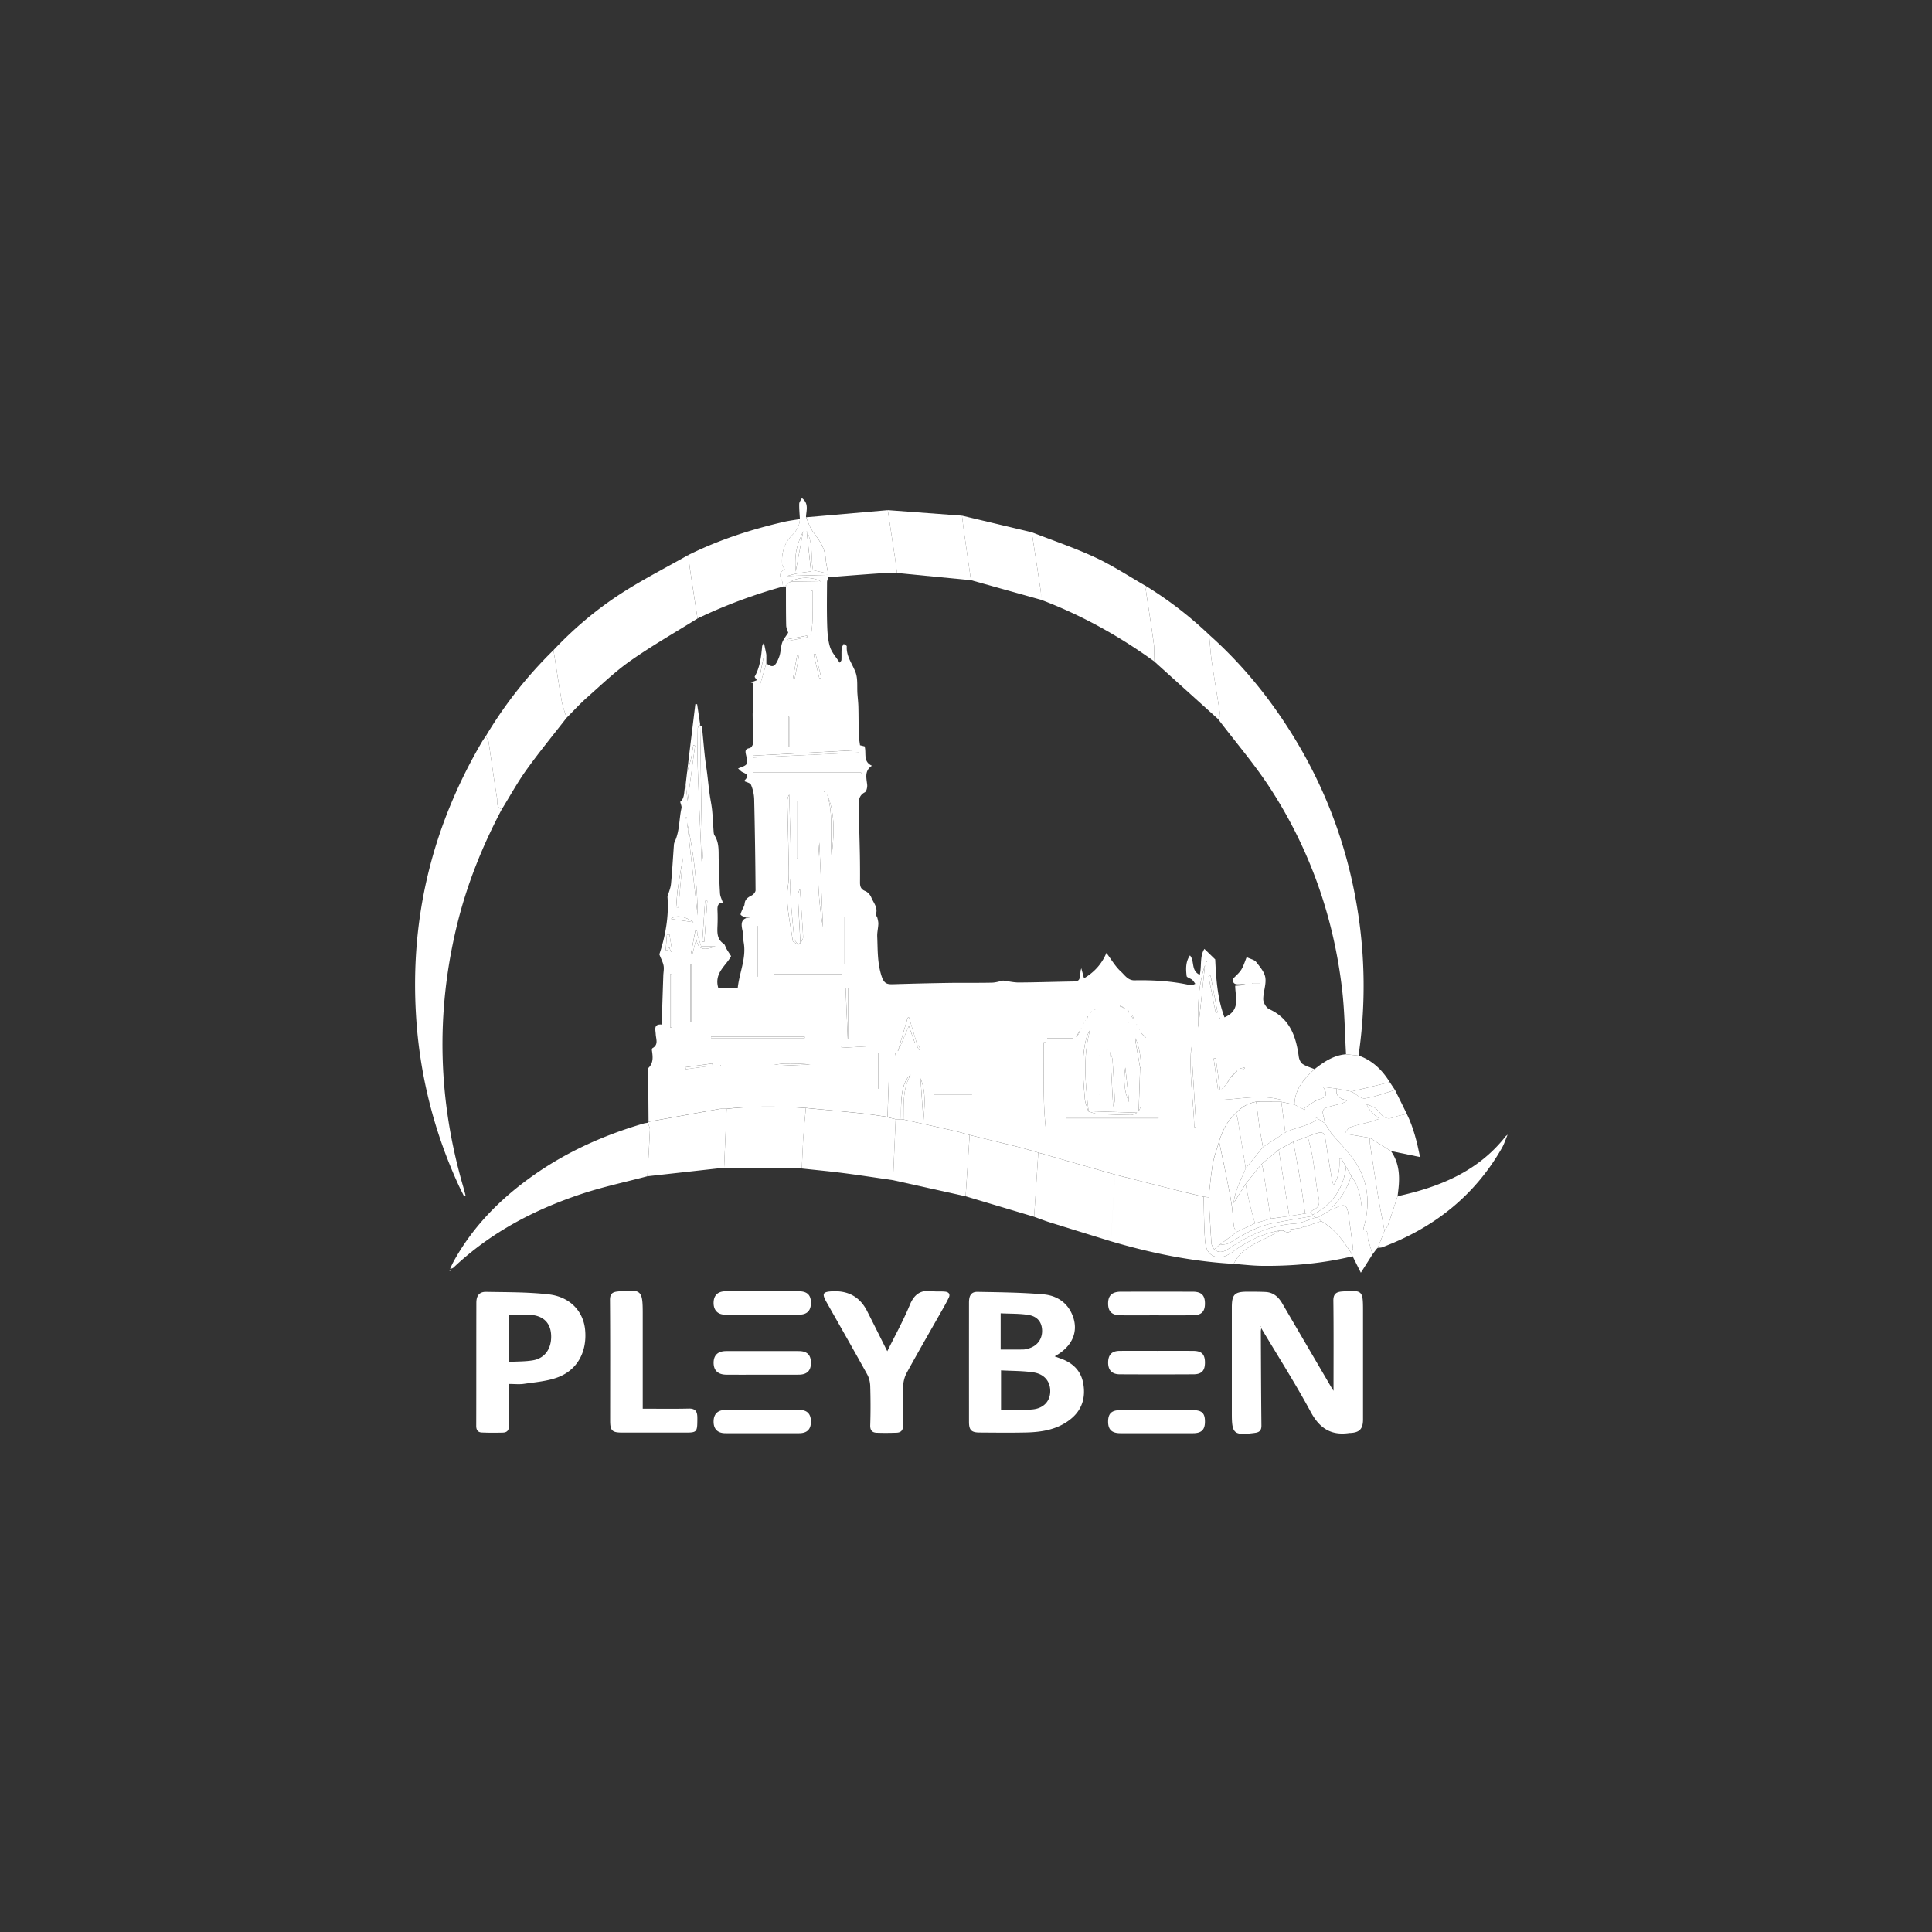
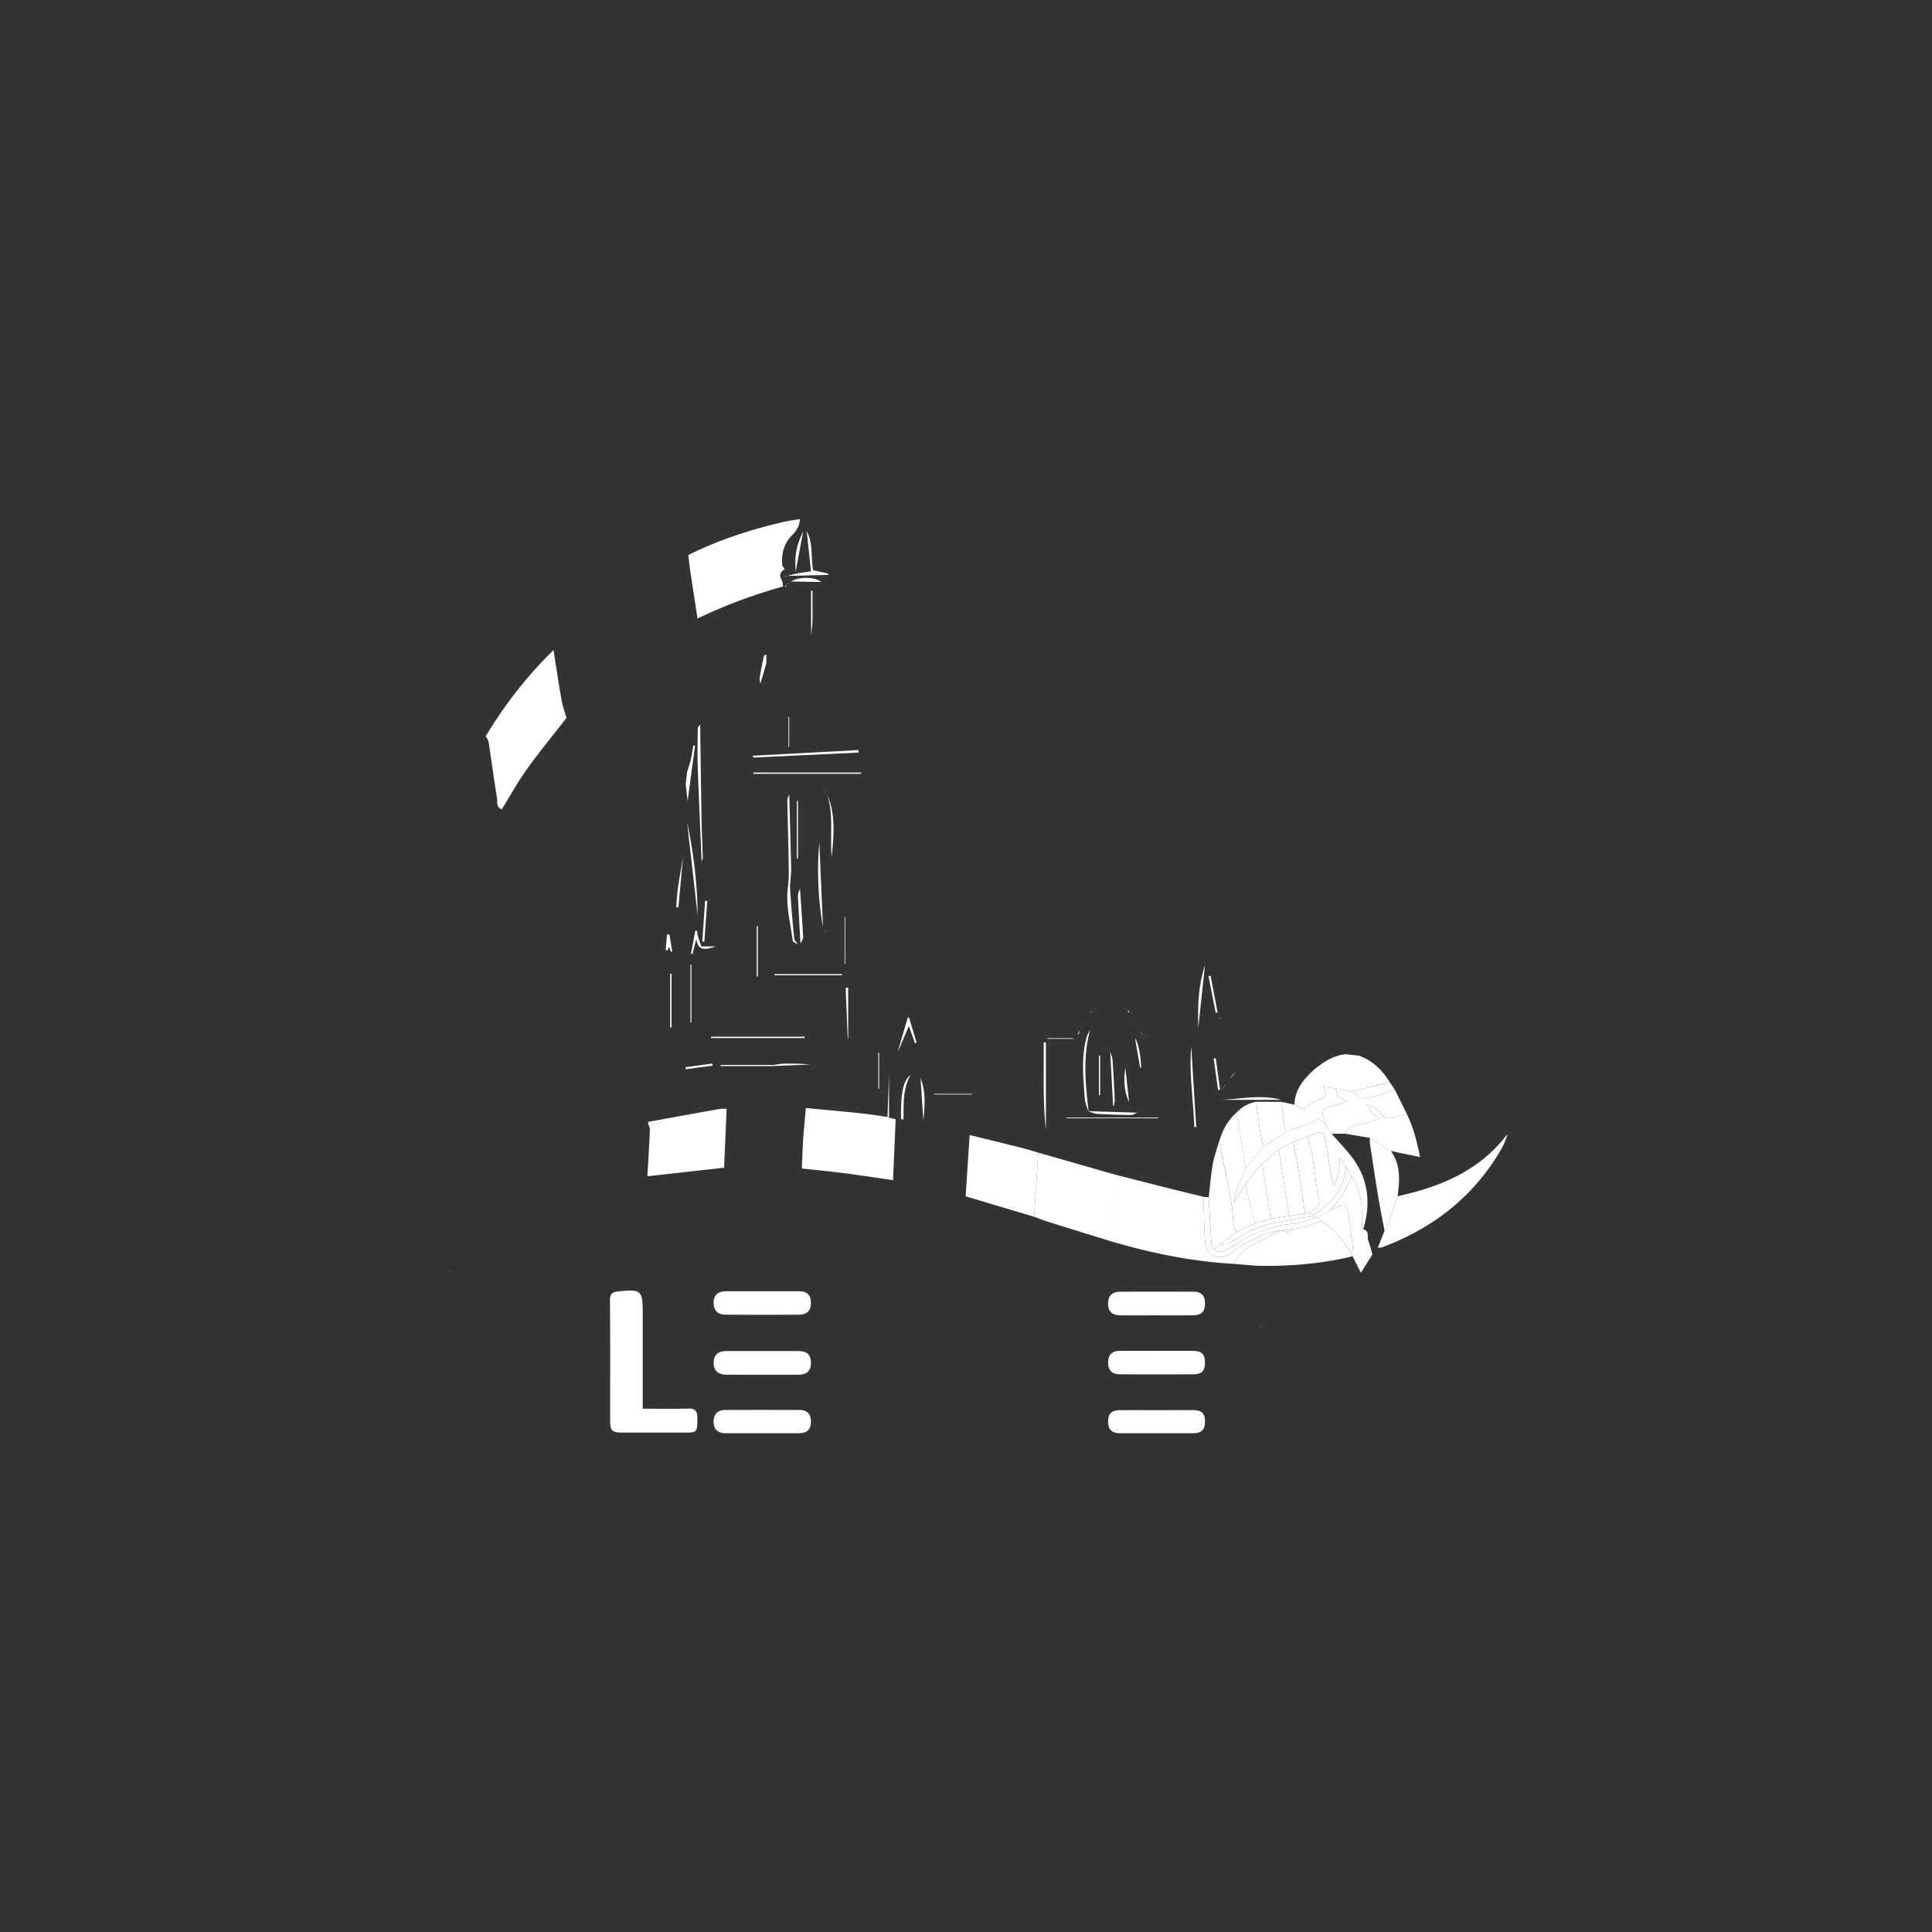
<svg xmlns="http://www.w3.org/2000/svg" width="256" height="256" fill="none">
  <rect width="100%" height="100%" fill="#333333" stroke="none" />
  <g fill="#fff" clip-path="url(#a)">
-     <path d="M92.779 96.136c.08.033.227.058.23.098.132 1.295.239 2.593.376 3.888.085.803.222 1.602.322 2.404.11.88.196 1.764.315 2.644.098.727.26 1.448.335 2.177.096.943.131 1.892.201 2.837.012.172.03.368.117.505.643.987.528 2.097.556 3.19.037 1.504.08 3.01.175 4.51.024.404.242.796.385 1.241-.674-.021-.746.453-.72 1.036.03.642.027 1.287.002 1.93-.035.927-.112 1.841.82 2.458.187.124.238.451.37.674.167.285.353.559.609.958-.6 1.223-2.277 2.205-1.706 4.187h2.59c.225-2.037 1.156-3.924.789-5.99-.091-.513-.04-1.054-.158-1.56-.217-.947-.22-1.699 1.063-1.766-.084-.016-.168-.053-.249-.044-.113.013-.243.113-.332.081-.256-.091-.533-.19-.719-.372-.07-.069.078-.378.151-.568.116-.297.335-.58.36-.88.055-.631.45-.873.943-1.125.235-.117.513-.453.512-.688a755 755 0 0 0-.183-12.085 5.4 5.4 0 0 0-.42-1.887c-.103-.249-.597-.335-.926-.502.635-.656.593-.81-.214-1.184-.2-.094-.352-.289-.578-.482 1.317-.485 1.352-.492 1.063-1.764-.119-.523-.154-.826.487-.93.173-.027.415-.379.419-.586.02-1.27-.02-2.54-.034-3.811-.003-.306.03-.611.028-.917 0-1.103-.01-2.207-.015-3.31l-.254-.069.805-.307c-.099-.162-.334-.406-.287-.49.699-1.243.851-2.611.981-3.989.009-.102.084-.197.229-.516l.326 1.57c-.112.078-.303.136-.324.232a50 50 0 0 0-.552 2.803c-.045.284.053.594.081.868l.795-2.724c.83.657 1.179.522 1.697-.832.228-.594.195-1.285.403-1.89.16-.463.51-.86.797-1.324-.063-.22-.257-.59-.266-.966-.039-1.706-.026-3.412-.032-5.118l.013-.176q.085-.088.175-.176l.178-.17.351-.174 3.974.054c-.801-.632-2.853-.77-3.994-.075l-.345.18-.171.178-.175.174-.179.174q-.105-.013-.212-.024c-.065-.31-.054-.665-.207-.92-.429-.715-.015-1.09.428-1.38-.13-.211-.323-.387-.338-.577-.119-1.49.243-2.851 1.312-3.925.609-.611.996-1.274 1.036-2.135-.035-.672-.105-1.347-.087-2.02.007-.248.222-.492.354-.759.988.747.557 1.685.546 2.54.282.615.477 1.295.865 1.831.785 1.08 1.608 2.109 1.724 3.521.058.707.221 1.404.334 2.107l-1.989-.443c-.33-1.706.047-3.486-.844-5.19.199 1.882.385 3.614.569 5.343-.676.1-1.249.162-1.811.274-.559.11-1.106.274-1.659.413l.025-.074q2.874-.072 5.746-.146l.005.304c-.061.22-.176.44-.176.661-.013 1.871-.041 3.742.015 5.612.03.99.086 2.017.372 2.953.226.742.819 1.37 1.289 2.11.098-.147.226-.25.231-.362.024-.514-.011-1.033.031-1.546.016-.202.177-.393.272-.59.14.107.408.223.403.32-.091 1.335.751 2.324 1.172 3.473.311.852.175 1.87.241 2.811.041.58.112 1.16.126 1.742.03 1.23.018 2.461.051 3.69.012.447.102.89.163 1.394.156.039.399.099.611.15.267.904-.255 2.015.971 2.566-1.018.675-.731 1.598-.631 2.516.037.333-.091.889-.317 1.007-.825.431-.809 1.149-.799 1.87.032 2.099.106 4.199.146 6.298q.034 1.886.019 3.771c-.003.541.117.913.695 1.145.331.132.664.501.799.84.28.714.925 1.344.606 2.237-.04.114.16.298.198.462.067.274.142.56.13.838-.023.548-.168 1.096-.146 1.639.074 1.727.006 3.425.549 5.166.35 1.124.754 1.187 1.62 1.161 2.443-.074 4.888-.135 7.333-.172 1.895-.028 3.79.01 5.686-.032.541-.012 1.079-.198 1.49-.279.752.098 1.417.26 2.083.256 2.24-.01 4.48-.089 6.72-.126 1.345-.021 1.345-.007 1.464-1.402.006-.069.035-.135.095-.366l.359 1.336c1.394-.824 2.38-1.943 2.969-3.36.658.872 1.18 1.796 1.927 2.474.5.455.921 1.172 1.797 1.156 2.511-.049 5.007.099 7.468.659.173.039.392-.126.59-.197-.138-.181-.25-.395-.422-.536-.231-.191-.709-.305-.73-.493-.109-.93-.149-1.882.439-2.734.655.741.097 2.017 1.303 2.57.274-1.222-.021-2.461.612-3.434l1.432 1.391c.118 2.4.26 5.093 1.228 7.678 2.193-.928 1.423-2.695 1.421-4.185.55-.037.977-.063 1.524-.1-.71-.336-1.836.367-1.852-.786.454-.486.879-.824 1.142-1.258.31-.511.482-1.107.704-1.646.55.264 1.032.346 1.254.633.498.637 1.114 1.34 1.223 2.083.135.928-.294 1.924-.277 2.887.009.446.4 1.109.792 1.286 2.723 1.239 3.552 3.591 3.913 6.285.047.348.229.789.495.97.472.319 1.055.472 1.591.695-1.393 1.278-2.615 2.652-2.655 4.697q-.872-.185-1.745-.367l-3.326-.014c-1.076.177-1.957.704-2.683 1.505-1.155 1.007-1.789 2.325-2.239 3.755-.285.998-.658 1.98-.837 2.996-.254 1.454-.366 2.934-.538 4.401l-.676-.063c-1.492-.366-2.986-.723-4.477-1.097-2.422-.609-4.841-1.231-7.261-1.848l-10.164-2.91c-.782-.225-1.556-.471-2.344-.667-2.249-.566-4.503-1.111-6.754-1.664-.613-.171-1.219-.364-1.839-.504-2.308-.528-4.62-1.035-6.932-1.552.054-1.947-.154-3.93.949-5.923-1.025.84-1.34 2.529-1.263 5.877l-.718.009-.883-.218v-5.815l-.196 5.721c-1.172-.16-2.34-.352-3.513-.475-2.435-.255-4.873-.471-7.309-.704-3.503-.227-7.005-.281-10.5.11-.347.011-.703-.023-1.041.037-3.102.55-6.2 1.116-9.299 1.678-.017-2.247-.037-4.494-.05-6.743 0-.137-.018-.327.059-.406.664-.671.557-1.476.438-2.291-.014-.098.009-.267.072-.302.835-.469.462-1.193.43-1.864-.027-.575-.32-1.359.789-1.264.072-2.199.142-4.341.215-6.481.014-.436.114-.886.042-1.306-.075-.442-.31-.857-.566-1.516.78-2.33 1.293-5.023 1.078-7.618.19-.677.418-1.186.467-1.713.163-1.734.261-3.475.39-5.213.011-.141.059-.286.118-.415.65-1.398.549-2.948.88-4.411.054-.239-.097-.524-.165-.839.695-.562.436-1.551.722-2.352l.254 2.238c.325-2.419.654-4.874.986-7.328l-.232-.04c-.103.61-.178 1.228-.318 1.829-.134.574-.335 1.133-.505 1.699l1.095-8.996.236.014q.203 1.337.403 2.676c-.11.174-.317.346-.319.52-.022 1.753-.06 3.51 0 5.262.144 4.12.338 8.238.512 12.357a1.4 1.4 0 0 0 .149-.673c-.046-1.515-.128-3.029-.154-4.544-.074-4.262-.128-8.525-.188-12.787zm70.69 46.187q-.091.083-.184.165l-.168.183-.164.188-.184.344-.342.536-.175.172-.173.178-.172.179-.072.089.081-.08.18-.171.175-.176.172-.175.357-.524q.088-.175.172-.351l.182-.169.179-.172.166-.185.177-.17.273-.242-.061-.058-.245.268-.174.174zm-12.246-5.412.173.174q.172.182.345.36.052.036.107.071l-.073-.104-.358-.348-.171-.177-.1-.079.075.103zm-6.127-3.187-.077.097q.05-.037.102-.072l.077-.099-.104.072zm-.529.346-.068.12.114-.074.068-.111-.114.067zm4.92 1.42q-.044-.04-.089-.077l.08.088.083.082-.074-.091zm12.071-.696.072.229c.021-.016.063-.046.062-.048a3 3 0 0 0-.132-.183c-.016-.079-.031-.158 0 .007-.101-.131-.052-.068-.003-.005zm-12.057-.899-.114-.065.069.11.096.227.103-.06-.156-.214zm-2.816 5.109c.007.023.01.049.024.068.009.011.032.013.049.016l-.077-.081-.222-.068.226.063zm-3.705-2.311-.185.348-.253.264c.021.017.058.053.06.053q.13-.129.256-.26l.185-.339.058-.131q-.06.034-.123.067zm5.955-3.102.119.063-.066-.118-.357-.174-.228-.088-.023.072.216.058.339.185zm1.226 1.402.116.072-.065-.123-.178-.461-.174.094zm.724 12.265c.114-.304.322-.606.327-.91.027-1.625 0-3.25-.007-4.876-.036-1.342-.217-2.653-.742-3.895-.035.295.022.571.071.849q.27 1.518.536 3.036l-.19 5.793-.17.181-6.47-.201c-.412-3.594-.785-7.187.205-10.772-.24.403-.438.816-.543 1.253-.631 2.621-.363 5.269-.155 7.906.044.557.305 1.095.466 1.643.405.114.804.308 1.214.33 1.473.087 2.95.134 4.424.15.282.003.566-.204.85-.315l.18-.17zm-48.319-6.002 4.801-.205c-1.188-.114-2.361-.13-3.533-.107-.418.008-.837.105-1.256.163h-7.11v.151h7.098zm4.92-57.18c.06-.594.145-1.188.17-1.784.028-.67 0-1.342 0-2.015V78.27l-.189.009v5.778l-.081.092.098-.074zm-16.983 29.482c-.233 1.391-.488 2.779-.69 4.176-.117.821-.148 1.653-.219 2.481l.293.031.61-6.694.04-.059-.035.066zm1.929 10.359-.014-.014-.055-.562q-.114-.013-.227-.029-.289 1.528-.58 3.054l.196.053.503-1.998c.238 1.335.816 1.606 2.552.984h-1.894c-.17-.524-.325-1.005-.483-1.488zm13.66 1.063c.114-.28.338-.564.322-.837-.112-2.117-.27-4.23-.413-6.344a1.9 1.9 0 0 0-.268 1.059c.094 2.028.213 4.056.324 6.083l-.345.179c-.165-.258-.45-.504-.478-.776-.214-2.165-.416-4.331-.54-6.503-.052-.922.147-1.859.13-2.786-.06-3.256-.163-6.512-.249-9.767a1.75 1.75 0 0 0-.247.978c.053 2.681.13 5.363.172 8.044.015 1.02.061 2.055-.083 3.059-.357 2.479.302 4.858.622 7.266.028.206.466.357.713.535l.336-.188zm12.95 14.215 1.384-3.248.809 2.282.211-.091-1.006-3.339q-.083.032-.17.062l-1.261 4.306-.07.106.102-.076zm-19.268-39.064q.007.125.012.251l13.993-.668-.016-.328zm-7.328 21.173a61.3 61.3 0 0 0-1.4-12.314zm46.143 28.393V138.12h-.296c.037 3.85-.136 7.697.296 11.577m-29.542-26.847-.48-11.225c-.33 3.774-.163 7.52.48 11.225m32.234 25.243v.089h12.222l-.001-.089H141.28zm16.563-9.384c-.304 3.547.292 7.079.408 10.633l.254-.014q-.332-5.31-.661-10.621zm-55.231-9.63.013.151h8.924v-.151h-8.938zm-2.792-26.711.011.165h14.273v-.165H99.82zm9.765 2.858c.904 2.715.366 5.536.613 8.288.296-2.811.541-5.617-.613-8.288m52.321 40.509h7.852c-2.627-.726-5.237-.134-7.852 0m-14.415.813.07.025c.053-.293.16-.589.147-.88a228 228 0 0 0-.294-5.227c-.023-.336-.18-.664-.308-1.107l.385 7.191zm-53.282-9.171.01.177h12.401v-.177zm11.526-31.258-.147.005v7.638l.147-.008zm53.048 30.037.883-8.272c-.874 2.641-.981 5.368-.883 8.272m-58.369-13.42-.147-.033v6.674l.147.004zm11.914 14.873.063-.011v-6.718l-.342.014zm10.031 10.93c.131-1.876.394-3.756-.389-5.664.135 1.967.261 3.816.389 5.664m-16.93-72.804c.35-1.876.676-3.61 1-5.344-.955 2.045-1.142 3.097-1 5.344M93.72 119.37l-.295.012-.364 5.378.268.019zm-2.108 8.426q-.06.01-.12.023v7.65l.12.002zm24.88 11.689-.11.009v4.767q.055 0 .11-.004zm12.313 5.542-.017-.081h-5.036l.007.081zm32.282-10.828.249-.05q-.463-2.432-.923-4.865l-.28.057.956 4.858zm-72.104-5.155-.172-.016v7.128h.172zm60.126 12.402c-.209 1.576-.198 3.126.504 4.584zm-3.333-1.581-.161.019v5.217q.081 0 .161-.004zm-57.07-16.041q-.168.001-.336.005l-.16 2.071.21.041.25-.464c.077.221.15.432.226.645l.18-.055q-.184-1.122-.37-2.243m15.864-28.827-.091-.05v4.016l.091-.01zm56.831 49.446.266-.038-.573-4.18-.276.039zm-70.568-3.032.037.264 3.553-.477-.038-.281-3.552.492zm21.156-19.922h-.079v6.225h.079zm30.215 16.162q-.007-.04-.017-.079h-3.423l.013.079zM91.882 122.2c-1.158-.854-2.39-.98-2.962-.441zm23.095 16.442-.024-.084h-3.456l.014.284zm-6.909-52.006-.249.06.749 3.188.256-.061zm-2.996 3.271q.115.02.228.044l.576-3.104-.252-.048-.552 3.11zm-.655-5.218.048.234 2.517-.492-.046-.211-2.52.467zm17.353 54.436.206-.107-.305-.504-.159.091zm44.181-8.864.014.083h.993v-.083zm-1.692 11.338.095.216.583-.221-.042-.146zm-45.619-1.794c.049-.021.122-.03.14-.067.015-.035-.027-.096-.042-.147-.049.021-.121.031-.14.068-.018.032.026.095.043.146zm25.537-4.991-.057-.146-.145.063.081.174.122-.091zm-53.174-26.422q-.03-.057-.063-.128c-.018.021-.051.042-.051.063 0 .055.016.107.026.162zm68.944 19.016q-.02-.032-.044-.063c-.017.017-.052.047-.051.052.018.03.046.055.071.079zm-9.651 9.598c-.021.006-.052.004-.061.016-.014.021-.011.051-.016.077l.104-.021zm-41.006-13.671-.024.074.101.009c-.005-.027-.005-.055-.019-.076-.007-.01-.039-.005-.06-.007zm-.116-18.487c.006.02.004.05.016.058.02.014.048.013.072.018l-.021-.102zm41.595 31.259.037.028.007-.046-.044.016zm-7.29-.169-.038-.03-.007.049zm7.141-.144.028-.046-.042-.005zm-7.027-.216.037.028.007-.046-.044.016zm6.828-.174.036.028.007-.046-.043.016zm-6.619-.206-.027.042.041.006-.014-.049zm-.561 1.088.041.03.005-.048zm7.737.14-.028.044.042.006zm9.237-52.322c3.643 3.243 6.801 6.913 9.54 10.946 5.358 7.885 8.768 16.542 10.201 25.982a63.5 63.5 0 0 1 .178 17.977c-.038.288-.045.582-.066.873l-1.711-.188c-.163-2.853-.186-5.724-.517-8.558-1.121-9.596-4.246-18.525-9.491-26.628-2.085-3.219-4.61-6.152-6.935-9.214.093-.191.289-.399.263-.571-.357-2.367-.769-4.724-1.116-7.093-.171-1.167-.236-2.349-.348-3.524zm-93.725 23.13c-2.587 4.895-4.636 9.998-5.946 15.39-2.822 11.62-2.503 23.16.837 34.628.11.378.206.761.308 1.142l-.215.084c-.25-.506-.512-1.007-.747-1.52a62.7 62.7 0 0 1-5.61-22.556c-.763-12.945 2.207-24.973 8.76-36.13.147-.25.324-.48.488-.72.13.25.337.49.377.755.378 2.46.699 4.928 1.108 7.381.09.529-.16 1.283.64 1.546m110.209 77.061c0-4.043.028-7.987-.021-11.93-.012-.917.38-1.18 1.168-1.237 2.701-.195 2.762-.144 2.762 2.571v14.388c0 1.258-.469 1.743-1.718 1.792-.03 0-.059-.004-.088 0-2.41.365-3.942-.599-5.121-2.789-2.023-3.759-4.33-7.363-6.558-11.098-.021.167-.056.307-.054.446.019 4.152.032 8.303.077 12.455.007.592-.22.865-.76.954a8 8 0 0 1-.259.039c-2.626.325-2.902.084-2.902-2.525v-14.126c0-1.725.36-2.082 2.117-2.079.787.002 1.575 0 2.359.039 1.03.053 1.701.655 2.202 1.511 2.188 3.75 4.384 7.497 6.577 11.243.054.093.117.183.221.343zm-9.628-8.461c.017-.016.051-.034.052-.051.002-.02-.026-.041-.042-.06-.017.017-.047.035-.049.054 0 .02.027.041.039.057m-27.324 3.889.842.31c1.563.564 2.645 1.599 2.945 3.271.332 1.854-.135 3.488-1.636 4.709-1.717 1.397-3.78 1.746-5.901 1.797-2.069.049-4.139.021-6.209.007-1.091-.009-1.391-.328-1.391-1.428q-.004-7.893 0-15.787c0-.962.307-1.44 1.139-1.424 2.907.054 5.822.08 8.715.33 1.636.14 3.062.963 3.783 2.6.971 2.198.144 4.291-2.287 5.615m-7.104 7.058c1.441 0 2.844.114 4.219-.031 1.45-.153 2.258-1.1 2.298-2.32.044-1.323-.737-2.356-2.226-2.581-1.398-.21-2.83-.186-4.291-.268zm-.051-12.759v4.802c1.091 0 2.051.009 3.011-.007.228-.004.46-.072.683-.134 1.107-.311 1.79-1.187 1.797-2.296.007-1.114-.562-1.938-1.78-2.144-1.187-.2-2.417-.154-3.711-.221m-40.166-92.07c-2.96 1.846-5.999 3.58-8.854 5.58-2.058 1.44-3.89 3.211-5.782 4.884-.958.847-1.821 1.801-2.727 2.708-.22-.772-.51-1.529-.648-2.314-.39-2.216-.721-4.442-1.075-6.665 2.75-2.918 5.804-5.492 9.169-7.642 2.81-1.794 5.79-3.318 8.694-4.962.083.689.151 1.38.253 2.066.315 2.115.644 4.23.968 6.344zM67.43 183.385c0 1.906-.027 3.688.014 5.466.014.631-.218.961-.815.977-.928.026-1.858.026-2.787-.014-.506-.021-.742-.315-.74-.872.015-5.439.003-10.879.017-16.318.002-.947.401-1.459 1.28-1.445 2.764.048 5.544.023 8.283.329 2.84.318 4.62 2.238 4.85 4.717.273 2.949-1.066 5.38-3.751 6.325-1.374.485-2.884.601-4.343.817-.623.094-1.273.016-2.008.016zm.033-2.927c1.103-.065 2.156-.034 3.172-.211 1.576-.276 2.447-1.551 2.396-3.271-.046-1.545-.888-2.536-2.514-2.733-.993-.121-2.012-.022-3.056-.022v6.237zm69.252-109.932c2.816 1.102 5.696 2.068 8.431 3.345 2.353 1.098 4.542 2.55 6.803 3.845-.045.135-.147.28-.129.407.352 2.395.742 4.783 1.063 7.18.101.758.021 1.54.023 2.31-4.644-3.356-9.613-6.111-14.972-8.142-.007-.38.026-.765-.028-1.137-.387-2.604-.792-5.206-1.193-7.81zM85.78 155.86c-2.892.765-5.832 1.387-8.668 2.325-6.31 2.091-12.113 5.134-16.998 9.754-.1.095-.223.166-.473.166.171-.352.329-.712.52-1.053 2.596-4.666 6.269-8.326 10.596-11.366 4.432-3.111 9.308-5.286 14.487-6.804.195-.057.4-.078.6-.115.096.313.283.631.27.94-.087 2.053-.217 4.103-.332 6.153zm31.79 23.189c.99-2.005 2.11-4.022 2.986-6.141.605-1.465 1.493-2.027 3.002-1.82.545.076 1.109.005 1.659.061.497.051.744.324.482.844a27 27 0 0 1-.61 1.158c-1.652 2.916-3.328 5.819-4.943 8.755-.292.532-.453 1.194-.476 1.804a81 81 0 0 0-.007 5.088c.017.666-.219 1.021-.86 1.044-.872.031-1.746.037-2.619.007-.611-.021-.896-.309-.874-1.01.058-1.724.05-3.451 0-5.176-.015-.526-.152-1.1-.404-1.555-1.762-3.187-3.571-6.348-5.361-9.521-.678-1.202-.547-1.429.833-1.485q3.121-.123 4.51 2.607c.908 1.789 1.799 3.583 2.682 5.34" />
    <path d="M147.746 155.641c2.421.616 4.839 1.238 7.262 1.848 1.49.374 2.984.733 4.477 1.098.05 1.882.047 3.769.178 5.644.06.845.214 1.793 1.153 2.205.94.414 1.746-.053 2.524-.535.073-.045.124-.123.196-.174 1.848-1.294 3.82-2.31 6.076-2.674-.608.332-1.203.689-1.825.991-1.694.821-3.438 1.566-4.309 3.425-5.55-.315-10.954-1.424-16.275-2.993zm-55.32-73.689c-.324-2.114-.653-4.23-.969-6.345-.101-.685-.17-1.377-.252-2.066 4.03-2 8.278-3.379 12.649-4.389.705-.163 1.426-.251 2.139-.373-.04.863-.427 1.524-1.037 2.135-1.068 1.074-1.431 2.435-1.312 3.925.016.19.209.366.338.577-.443.291-.856.666-.427 1.38.154.255.142.61.207.92a68.5 68.5 0 0 0-11.336 4.234zm-19.084 4.193c.353 2.223.683 4.45 1.075 6.665.138.785.427 1.542.648 2.314-1.767 2.277-3.6 4.504-5.28 6.845-1.206 1.678-2.204 3.505-3.295 5.265-.8-.263-.55-1.015-.64-1.546-.41-2.453-.73-4.921-1.108-7.38-.04-.266-.247-.505-.377-.756a56.2 56.2 0 0 1 8.977-11.408zM85.167 186.66c2.131 0 4.114.033 6.095-.016.812-.021 1.112.334 1.136 1.067.01.233.004.467 0 .702-.013 1.272-.15 1.41-1.395 1.41h-8.574c-1.326 0-1.582-.26-1.582-1.58 0-5.324.02-10.647-.02-15.971-.008-.824.308-1.07 1.034-1.145 3.134-.325 3.305-.185 3.305 2.916v12.619zm21.613-39.843c2.437.232 4.875.45 7.309.705 1.176.123 2.344.314 3.514.474l.196.095.883.218-.351 8.07c-2.184-.315-4.363-.654-6.55-.937-1.841-.237-3.689-.409-5.535-.61.061-1.354.102-2.709.191-4.062.088-1.319.226-2.635.342-3.951zm40.965 8.824-.543 8.835c-2.71-.838-5.421-1.669-8.127-2.517-.69-.216-1.364-.485-2.046-.729q.276-4.249.55-8.499l10.164 2.91z" />
-     <path d="M106.781 146.817c-.116 1.318-.254 2.632-.342 3.952-.089 1.352-.13 2.707-.191 4.062l-10.299-.104.331-7.801c3.496-.392 6.998-.337 10.501-.111zm10.852-79.222 9.835.733c.077.627.145 1.256.232 1.882q.476 3.333.959 6.667l-9.8-.952c-.091-.689-.172-1.377-.275-2.064-.312-2.09-.632-4.177-.951-6.266" />
-     <path d="M117.633 67.595c.317 2.088.637 4.177.951 6.266.103.687.184 1.375.275 2.064-.839.018-1.68.004-2.515.062-2.192.149-4.381.328-6.57.495q-.001-.152-.006-.304l-.038-.177c-.116-.701-.279-1.4-.335-2.107-.115-1.413-.938-2.44-1.723-3.52-.391-.537-.583-1.217-.865-1.832l10.827-.945zm35.274 20.018c-.004-.772.077-1.552-.023-2.31-.321-2.397-.713-4.787-1.063-7.18-.02-.126.082-.27.129-.407a50.5 50.5 0 0 1 8.266 6.388c.112 1.175.178 2.358.348 3.524.347 2.369.759 4.727 1.116 7.093.026.174-.17.38-.263.571l-8.509-7.681zm-34.577 68.764.35-8.07.718-.009.314.046c2.31.515 4.624 1.024 6.932 1.551.619.141 1.227.336 1.84.505l-.533 8.117q-4.81-1.071-9.621-2.138zm10.328-79.501q-.484-3.333-.958-6.668c-.09-.626-.156-1.254-.233-1.882l9.248 2.198c.399 2.602.805 5.204 1.193 7.81.056.372.021.757.028 1.137z" />
    <path d="m127.951 158.515.533-8.117c2.252.553 4.504 1.098 6.753 1.664.789.198 1.563.444 2.344.667l-.55 8.499zM96.28 146.928l-.331 7.801-10.168 1.133c.116-2.05.247-4.101.333-6.153.012-.309-.175-.625-.27-.94a.27.27 0 0 1 .097-.128c3.098-.561 6.197-1.128 9.298-1.678.338-.06.694-.028 1.04-.037zm103.453 3.503c-.235.557-.417 1.146-.713 1.668-3.638 6.383-9.059 10.617-15.862 13.168-.182.069-.396.051-.594.074l.894-2.254c.161-.267.376-.515.476-.803.436-1.253.841-2.518 1.256-3.779 5.561-1.216 10.656-3.277 14.319-7.94.05-.065.131-.107.199-.16l.026.026zm-36.255 17.038c.871-1.859 2.615-2.604 4.309-3.425.622-.302 1.217-.659 1.825-.991h.35c.449.225.894.422 1.225-.175l1.226-.176.35-.174h.349l.35-.174 1.61-.546c1.758 1.005 2.914 2.575 3.977 4.236l.179.418c-3.953.954-7.971 1.314-12.028 1.268-1.242-.014-2.482-.17-3.723-.261zm14.88-27.775q.855.095 1.711.188c1.811.647 3.093 1.91 4.086 3.514l-5.077 1.234-1.958-.38-1.468-.181-.349-.081c.979 1.531-.127 1.469-.804 1.798-.588.284-1.115.694-1.67 1.047l.075.232q-.688-.349-1.379-.694c.041-2.047 1.263-3.419 2.656-4.696 1.241-.977 2.534-1.849 4.175-1.981zm-77.303 42.463c-1.603 0-3.205.009-4.808-.004-1.103-.007-1.681-.553-1.688-1.56-.007-1.015.562-1.565 1.664-1.567q4.807-.01 9.615 0c1.121.003 1.624.513 1.615 1.59-.007 1.01-.523 1.525-1.592 1.536-1.603.015-3.205.003-4.808.003zm.037 7.752c-1.66 0-3.32.007-4.98-.002-1.037-.005-1.567-.555-1.555-1.569.012-.958.543-1.504 1.536-1.508q4.936-.018 9.871 0c1.027.004 1.514.564 1.487 1.619-.022.969-.529 1.453-1.555 1.458-1.601.007-3.203.002-4.804.002m-.044-18.81c1.601 0 3.203-.008 4.804.001 1.098.007 1.592.48 1.601 1.499.009 1.03-.473 1.59-1.531 1.599q-4.935.04-9.871-.002c-.978-.009-1.503-.624-1.494-1.567.01-.993.552-1.522 1.597-1.529 1.63-.009 3.261-.001 4.892-.001zm52.274 7.899c1.601 0 3.202-.009 4.803.003 1.103.009 1.536.455 1.539 1.536.002 1.079-.431 1.56-1.522 1.565a886 886 0 0 1-9.78 0c-1.035-.005-1.545-.569-1.528-1.593.016-.998.496-1.497 1.512-1.508 1.659-.015 3.317-.003 4.978-.005zm-.09-4.711c-1.572 0-3.144.007-4.716-.001-1.193-.007-1.699-.501-1.684-1.615.014-1.031.543-1.513 1.698-1.515q4.76-.009 9.521 0c1.147.004 1.613.471 1.613 1.569 0 1.086-.475 1.552-1.627 1.559-1.601.01-3.202.003-4.805.003m.016 12.563c1.604 0 3.209-.006 4.813 0 1.203.005 1.611.404 1.603 1.548-.007 1.059-.464 1.507-1.571 1.509q-4.814.006-9.627 0c-1.152 0-1.644-.482-1.634-1.564.011-1.049.471-1.486 1.601-1.491 1.604-.008 3.209-.002 4.813-.002z" />
    <path d="m177.121 144.25 1.958.38c.596.327 1.24.989 1.78.913 1.355-.191 2.664-.716 3.991-1.108l1.566 3.173c-.56.137-1.145.214-1.676.427-.751.302-1.312.179-1.795-.475-.223-.3-.494-.59-.804-.792-.317-.206-.71-.295-1.069-.438.207.331.377.694.629.986.261.302.599.534 1.061.933-.571.193-.886.32-1.212.406-.891.239-1.805.409-2.671.72-.29.106-.459.552-.683.844l-1.748.014-.902-1.406c-.022-.172-.026-.35-.073-.513-.382-1.291-.298-1.435 1.049-1.774.45-.113.904-.217 1.347-.352.164-.051.306-.179.634-.379-1.014-.204-1.566-.614-1.382-1.559" />
-     <path d="M176.445 150.233q.875-.01 1.748-.014l3.323.558c.005.262-.021.529.017.786.34 2.256.673 4.513 1.044 6.762.263 1.592.584 3.175.88 4.763l-.894 2.255.006-.009-.172.167-.536.711c-.175-.581-.307-1.18-.536-1.739-.217-.532.193-1.346-.683-1.59.969-3.236.743-6.343-1.216-9.156-.87-1.251-1.981-2.333-2.981-3.493z" />
    <path d="m181.514 150.776-3.323-.559c.225-.292.393-.738.683-.843.866-.311 1.78-.482 2.672-.721.325-.088.641-.212 1.212-.406-.461-.399-.801-.63-1.062-.933-.252-.291-.422-.653-.629-.985.359.14.752.232 1.069.437.31.2.581.492.804.793.485.653 1.045.776 1.795.474.531-.213 1.116-.29 1.676-.427.89 1.804 1.351 3.735 1.755 5.71-1.348-.277-2.604-.537-3.862-.797l-2.792-1.745z" />
    <path d="m181.514 150.776 2.792 1.744c1.102 1.557 1.197 3.307.985 5.118l-.102.868c-.415 1.262-.82 2.527-1.256 3.78-.1.288-.315.535-.476.802-.294-1.586-.617-3.169-.879-4.761-.372-2.251-.704-4.508-1.044-6.762-.039-.257-.014-.524-.018-.786zm-.871 12.105c.876.244.466 1.056.683 1.59.228.559.361 1.158.536 1.74l-1.541 2.433-1.092-2.182-.178-.418c.079-.209.248-.431.224-.628-.17-1.46-.37-2.916-.578-4.371-.212-1.472-.497-1.608-1.848-.926-.126.063-.273.085-.411.125.031-.111.026-.26.099-.323 1.258-1.104 1.95-2.557 2.533-4.078.231.388.517.755.685 1.17.681 1.665.786 3.417.714 5.192-.01.279.028.56.046.84.037-.025.079-.046.109-.078.017-.017.014-.054.019-.082zm4.204-18.446c-1.327.392-2.636.917-3.991 1.108-.54.076-1.183-.586-1.78-.913l5.078-1.234.692 1.039zM92.778 96.136c.06 4.262.113 8.524.187 12.787.026 1.514.107 3.029.154 4.543a1.4 1.4 0 0 1-.149.673c-.173-4.118-.368-8.236-.511-12.357-.062-1.751-.023-3.508 0-5.262.002-.175.206-.347.319-.52a.6.6 0 0 1 0 .136m-1.735 6.172c.172-.566.371-1.125.504-1.699.14-.603.216-1.22.32-1.83l.23.041-.986 7.329-.254-2.239.186-1.6zm10.504-14.425-.796 2.723c-.029-.274-.127-.581-.08-.867a51 51 0 0 1 .552-2.803c.021-.097.212-.156.324-.232zm98.427 62.142-.017-.063.046.006zm-.269.38q.043-.069.082-.137l-.058.161-.026-.024zm-140.096 18.04c-.016-.02-.043-.039-.043-.057s.03-.035.048-.053c.016.019.042.039.042.056s-.03.036-.047.054m44.551-90.868-.012.175-.175-.01.178-.174zm57.377 73.673c.448-1.43 1.084-2.748 2.239-3.753.078.276.185.547.232.828.361 2.162.71 4.327 1.062 6.49-.604 1.492-1.44 2.906-1.596 4.601l1.577-2.533c.178.873.338 1.752.544 2.618.209.871.464 1.732.699 2.598l-2.422 1.142c-.128-.237-.336-.463-.368-.711-.13-.991-.159-1.998-.313-2.984-.209-1.333-.487-2.658-.754-3.983-.289-1.439-.597-2.874-.896-4.311z" />
    <path d="M161.537 151.25c.3 1.437.608 2.873.897 4.312.266 1.324.545 2.647.753 3.983.154.987.184 1.992.313 2.983.034.249.242.476.368.712l-2.313 1.742-.677.564c-.124-.27-.339-.534-.359-.811-.141-2.028-.243-4.059-.357-6.088.174-1.469.284-2.948.538-4.401.178-1.018.552-2 .837-2.996m15.583-7c-.183.947.368 1.355 1.382 1.559-.327.2-.469.328-.634.379-.443.135-.896.237-1.347.352-1.348.339-1.431.481-1.049 1.774.049.164.051.341.074.513q-.582-.379-1.163-.761l.007.35c-1.214.861-2.783.958-4.078 1.645q-.262-2.03-.527-4.059.873.185 1.745.367.688.349 1.376.694l-.075-.232c.555-.355 1.082-.762 1.671-1.047.676-.328 1.783-.265.804-1.797q.172.038.348.081l1.468.18zm-12.052 10.565c-.352-2.163-.701-4.328-1.062-6.49-.047-.281-.154-.552-.233-.828.727-.803 1.608-1.328 2.684-1.506.142 1.109.268 2.221.429 3.326.131.896.303 1.785.457 2.678l-2.277 2.818z" />
    <path d="M167.345 151.995c-.154-.893-.326-1.782-.457-2.678-.161-1.107-.289-2.217-.429-3.326l3.326.013q.262 2.03.527 4.057l-2.965 1.934zm-7.184 6.654c.114 2.029.217 4.06.357 6.088.019.277.235.541.359.811.548.462 1.121.404 1.692.058.52-.316 1.019-.669 1.543-.98 2.295-1.362 4.708-2.316 7.423-2.488.942-.06 1.86-.527 2.788-.808q.125.014.249.03l.501.446-1.61.546-.35.174h-.349l-.35.174-1.226.176-1.224.176h-.35c-2.256.363-4.227 1.379-6.076 2.674-.071.049-.123.128-.197.174-.777.481-1.583.947-2.524.534-.937-.413-1.092-1.36-1.152-2.205-.131-1.877-.128-3.762-.179-5.644l.676.064zm-54.403-33.478c-.249-.177-.686-.328-.715-.534-.32-2.41-.979-4.788-.621-7.267.145-1.003.098-2.038.082-3.059-.042-2.681-.119-5.362-.172-8.043a1.76 1.76 0 0 1 .247-.979c.086 3.256.189 6.512.249 9.767.018.928-.182 1.863-.13 2.787.125 2.172.326 4.338.54 6.503.026.272.312.518.478.776zm-5.981-25.038 13.99-.745.015.328q-6.996.336-13.992.668zm-7.331 21.173-1.4-12.315a61.3 61.3 0 0 1 1.4 12.315m46.144 28.393c-.433-3.88-.26-7.728-.296-11.577h.296zm-29.543-26.849a43.4 43.4 0 0 1-.48-11.225zm.68-46.851.038.177-5.746.146-.025.074c.552-.14 1.1-.302 1.659-.413.562-.112 1.135-.174 1.811-.274-.184-1.729-.37-3.461-.569-5.343.891 1.704.515 3.484.844 5.19l1.99.443zm31.556 72.094h12.222l.002.089h-12.222v-.089zm2.934-.83c-.162-.546-.423-1.085-.466-1.642-.209-2.639-.477-5.285.154-7.907.105-.435.303-.85.543-1.252-.99 3.584-.619 7.177-.205 10.772l-.026.028zm13.628-8.554.66 10.621-.254.014c-.116-3.556-.711-7.088-.408-10.634zm-55.23-9.63h8.938v.151h-8.924l-.012-.151zm-2.793-26.711h14.286v.165H99.835l-.011-.165zm9.766 2.858c1.154 2.671.909 5.477.613 8.288-.247-2.752.291-5.573-.613-8.288m52.318 40.507c2.615-.133 5.227-.726 7.852 0zm-14.413.814-.386-7.192c.128.445.286.772.309 1.107.121 1.741.215 3.484.294 5.227.014.29-.095.587-.147.88l-.07-.024zm-53.283-9.172h12.41v.178h-12.4zm24.804 1.791 1.261-4.305.17-.062q.501 1.67 1.005 3.339l-.21.091-.809-2.282-1.384 3.248-.032-.031zm-13.279-33.049v7.634l-.147.007v-7.638l.147-.005zm.326 18.824c-.111-2.027-.228-4.055-.324-6.083a1.86 1.86 0 0 1 .268-1.059c.143 2.115.301 4.229.413 6.344.014.273-.21.557-.322.837l-.035-.041zm52.723 11.213c-.098-2.904.009-5.631.883-8.272zm-58.367-13.42v6.645l-.147-.003v-6.675zm-7.982 1.185c.155.483.313.966.483 1.488h1.893c-1.735.622-2.312.351-2.552-.984l-.502 1.997-.197-.052.58-3.054.228.028.054.562-.068.088zm-1.933-10.367-.61 6.694-.292-.031c.07-.828.101-1.66.219-2.481.201-1.397.457-2.785.69-4.176zm21.827 24.055-.278-6.715.341-.014v6.719zm7.384 10.735-.313-.045c-.077-3.349.238-5.039 1.263-5.878-1.104 1.993-.897 3.975-.95 5.923m2.647.195-.389-5.664c.781 1.908.52 3.788.389 5.664" />
    <path d="M105.43 75.735c-.144-2.247.045-3.3 1-5.344zM93.72 119.37l-.391 5.409-.268-.019.364-5.378zm-2.107 8.426v7.675l-.12-.002v-7.65q.06-.01.12-.023m24.878 11.689v4.772q-.055 0-.11.004v-4.767zm-9.02-55.429v-5.778l.189-.01v2.01c0 .67.028 1.343 0 2.014-.025.596-.112 1.19-.17 1.784zm21.334 60.971h-5.046l-.007-.081h5.036zm-26.235-3.771h-7.1v-.151h7.112zm58.517-7.057-.956-4.858.28-.057q.463 2.433.923 4.865l-.249.05zm-43.289 13.89-.196-.095.196-5.72zm-28.816-19.045v7.112h-.171v-7.128zm60.126 12.404.505 4.584c-.703-1.458-.713-3.008-.505-4.584m-3.334-1.583v5.232q-.081 0-.161.004v-5.217zm4.932 7.564c-.283.11-.567.318-.849.314a93 93 0 0 1-4.424-.149c-.41-.025-.81-.216-1.214-.331l.024-.028 6.47.201zm-61.997-23.605q.183 1.121.37 2.243l-.181.055q-.112-.315-.226-.645-.126.232-.249.464l-.21-.041.16-2.071z" />
    <path d="m102.568 141.256.013-.151c.418-.056.835-.154 1.255-.163 1.172-.023 2.346-.007 3.533.107l-4.801.206zm2.004-46.257v3.957l-.092.008v-4.016zm56.83 49.444-.584-4.179.277-.039.573 4.18zm-56.56-67.409c1.14-.694 3.193-.557 3.993.075l-3.974-.054zm46.232 64.428-.536-3.036c-.049-.278-.107-.554-.072-.849.525 1.241.706 2.553.742 3.895zm-60.242-.049 3.552-.492.039.281-3.554.476zm21.159-19.924v6.225h-.079v-6.225zm30.213 16.162h-3.428l-.012-.079h3.422q.007.04.018.079" />
-     <path d="m151.074 141.462.135.01c.007 1.626.031 3.251.007 4.876-.005.306-.214.608-.328.91l-.003-.003.191-5.793zm-59.19-19.26c-.986-.148-2.043-.304-2.962-.441.57-.539 1.804-.413 2.962.441m23.094 16.44-3.466.2-.014-.284h3.456zm-6.909-52.005.757 3.188-.256.061-.75-3.189zm-2.995 3.272.552-3.11.252.047-.576 3.105q-.113-.02-.228-.044zm-.656-5.219 2.52-.467.046.211-2.517.492-.047-.234zm17.353 54.437-.257-.52.159-.092.305.505zm44.182-8.864h1.003v.083h-.993l-.014-.083zm-1.693 11.339.637-.151.042.146-.583.222-.094-.217zm-14.095-6.609-.3-.418.174-.094.178.461zm12.634 8.236-.357.524-.016-.016.341-.536zm-19.939-6.131q-.126.132-.257.26l-.06-.053.252-.264.065.055zm20.783 5.051.245-.267.061.058-.273.242-.032-.031zm-45.002-2.34c-.018-.05-.06-.113-.044-.146.019-.037.091-.048.14-.069.016.051.06.113.042.148s-.091.046-.14.067zm25.537-4.992-.123.091q-.038-.087-.08-.174l.145-.063.056.146zm7.564 2.63-.344-.362.021-.021.358.348-.034.033zm-60.739-29.055-.088.097c-.01-.055-.025-.107-.026-.162 0-.021.033-.042.05-.063zm15.092 16.59-.336.188-.042-.05.343-.179zm56.673 18.219.183-.344.02.019q-.088.176-.172.352zm-58.27-65.986.345-.181.019.02-.35.175zm55.448 50.193q-.011.035-.024.068-.04-.038-.07-.079c-.004-.005.033-.033.051-.052zm-11.35 5.998-.215-.058.023-.072q.113.046.227.088l-.036.042zm.036-.042.358.174-.055.054-.339-.184.036-.042zm1.665 3.642q.013.038.028.073l-.104.021c.003-.026.001-.057.016-.078.008-.012.04-.012.061-.016z" />
    <path d="m143.046 136.759-.186.339-.063-.055.184-.348a1 1 0 0 0 .065.065zm3.641 2.245-.226-.063.222.068.004-.003zm2.818-5.109.154.214-.104.06q-.047-.114-.096-.227zm-40.214-10.56c.021 0 .052-.003.059.007.015.02.015.05.02.076l-.102-.008zm52.269 11.459c-.049-.063-.098-.126.003.005-.033-.165-.017-.086 0-.007h-.001z" />
    <path d="M161.562 134.792q.067.09.132.183l-.062.048-.071-.229zm-52.388-29.945.067-.027.021.103c-.025-.005-.053-.005-.072-.018-.013-.009-.011-.039-.016-.058m41.596 31.259.044-.017-.006.046zm-7.29-.168-.048.02.007-.05zm7.138-.141-.014-.054.044.006zm-1.129-.305.074.092-.083-.083zm-5.897.087.046-.017-.007.046zm6.826-.174.046-.019-.007.048zm-.938.096-.082-.088.09.078-.008.008zm-5.677-.303.013.05-.043-.005zm6.412-.256.065.124-.116-.073zm.672 12.316-.18.171.007.007.17-.181zm-7.649-10.973.051-.018-.008.05zm7.741.141.015.052-.045-.005zm-6.365-2.308-.116.075.069-.121.046.046zm-1.632 2.575.123-.066-.058.13a1 1 0 0 1-.065-.064" />
    <path d="m144.568 134.073.115-.068q-.035.056-.067.114l-.046-.046zm4.891-.132-.068-.111.114.065zm-4.337-.188q-.052.035-.102.072l.077-.097.027.026zm3.868-.217.067.119-.119-.064zm-3.892.191.104-.073-.078.099zm6.126 3.187-.076-.105q.051.04.099.082zm10.691 7.363-.081.081.072-.09.007.007z" />
    <path d="m151.398 137.085-.173-.174.022-.022q.086.086.172.177l-.019.019zm10.51 7.183.172-.179.017.017-.18.171-.007-.007zm.172-.179.173-.178.02.019-.175.176z" />
    <path d="m162.443 143.753-.172.176s-.019-.018-.019-.02l.175-.174.016.016zm.51-.896a7 7 0 0 1 .165-.186l.036.037-.184.168-.019-.019zm-55.466-58.781-.098.074q.039-.046.081-.092l.019.02zm55.848 58.461-.179.172-.037-.037.168-.182zM104.334 77.4q-.085.087-.175.175l-.009-.009.176-.174.007.007z" />
    <path d="m104.512 77.229-.179.17-.007-.007.172-.177zm47.262 60.185.074.104-.108-.07zm11.511 5.074.184-.165.03.03-.167.182zm.186-.165.173-.174.032.031-.176.173zm-16.789-3.316.077.082c-.017-.005-.04-.005-.049-.016-.014-.02-.018-.046-.025-.069zm-27.636.19-.103.077.071-.108zm-28.539-25.639.035-.067-.04.06.005.005zm76.563 62.276c-.012-.015-.04-.037-.039-.056 0-.02.032-.037.05-.055.016.019.044.042.042.06-.002.02-.033.036-.053.051m8.003-14.028-.501-.446 1.866-1.118c.138-.04.285-.06.411-.125 1.351-.681 1.636-.546 1.848.926.21 1.455.408 2.912.578 4.372.023.196-.145.418-.224.627-1.063-1.66-2.219-3.233-3.978-4.236m-5.112 1.247 1.224-.175c-.331.597-.776.4-1.224.175" />
    <path d="m167.345 151.995 2.965-1.934c1.295-.687 2.864-.784 4.078-1.645l-.007-.35q.582.379 1.163.761l.902 1.406c1.002 1.159 2.11 2.242 2.981 3.493 1.958 2.812 2.184 5.919 1.215 9.155-.005.028-.001.065-.019.083-.03.031-.072.052-.108.077-.016-.279-.056-.56-.046-.84.07-1.774-.035-3.526-.715-5.192-.169-.414-.453-.781-.684-1.17q-.353-.61-.703-1.221l-.664-1.154-.22.109c.04 1.151-.009 2.28-.787 3.494-.126-.514-.21-.782-.255-1.057-.293-1.771-.594-3.541-.853-5.317-.09-.615-.445-.713-.925-.589-.468.123-.918.32-1.375.484l-1.925.704-1.927 1.049-2.285 1.912-2.104 2.628-1.576 2.534c.157-1.696.993-3.11 1.595-4.602q1.14-1.409 2.277-2.818z" />
    <path d="M178.368 154.62q.352.61.702 1.221c-.583 1.522-1.275 2.975-2.532 4.078-.072.063-.069.214-.1.323l-1.865 1.118-.249-.03-.354-.204a1 1 0 0 0-.023-.165c2.58-1.339 4.067-3.442 4.421-6.341m-13.319 2.263q1.05-1.315 2.103-2.629c.06.164.146.322.172.489.359 2.245.709 4.491 1.061 6.736l-2.095.62c-.234-.866-.49-1.727-.698-2.598-.207-.866-.365-1.745-.545-2.618z" />
    <path d="m166.293 162.099 2.095-.62 2.452-.341q1.05-.168 2.101-.339l.661-.112.347.276a1 1 0 0 1 .022.165c-1.811.325-3.631.615-5.433.984-2.046.418-3.809 1.481-5.568 2.558-.39.239-.939.216-1.413.314l2.313-1.743q1.212-.57 2.423-1.142" />
    <path d="M161.555 164.982c.474-.098 1.024-.075 1.413-.314 1.759-1.077 3.523-2.14 5.568-2.558 1.803-.369 3.621-.659 5.433-.984l.354.204c-.928.281-1.846.748-2.788.808-2.713.172-5.127 1.126-7.423 2.488-.524.311-1.023.664-1.543.98-.571.346-1.144.404-1.692-.058l.676-.564zm-69.119-41.063-.083.074.07-.088zm81.509 37.042-.346-.276c.124-.114.231-.271.376-.336.734-.33.948-.76.759-1.634-.365-1.683-.484-3.419-.766-5.123-.166-1.01-.452-2.001-.683-3.001.457-.163.907-.36 1.375-.483.48-.127.834-.026.925.589.259 1.776.56 3.545.853 5.316.045.276.129.545.256 1.058.777-1.214.826-2.342.786-3.495l.221-.109q.331.578.664 1.155c-.354 2.899-1.841 5.002-4.421 6.341zm-3.107.175q-1.226.173-2.453.341c-.352-2.245-.702-4.491-1.061-6.736-.026-.167-.114-.325-.172-.488q1.144-.956 2.284-1.912z" />
    <path d="M173.286 150.589c.232 1 .515 1.991.684 3.001.282 1.705.399 3.44.765 5.124.189.873-.026 1.303-.758 1.634-.146.066-.253.221-.377.335l-.66.114c-.237-1.604-.452-3.211-.717-4.812-.259-1.569-.571-3.129-.86-4.693l1.925-.704z" />
    <path d="M171.362 151.294c.289 1.564.599 3.124.86 4.693.265 1.599.48 3.208.717 4.812l-2.102.339-1.401-8.793 1.926-1.049z" />
  </g>
  <defs>
    <clipPath id="a">
      <path fill="#fff" d="M55 66h145v124H55z" />
    </clipPath>
  </defs>
</svg>